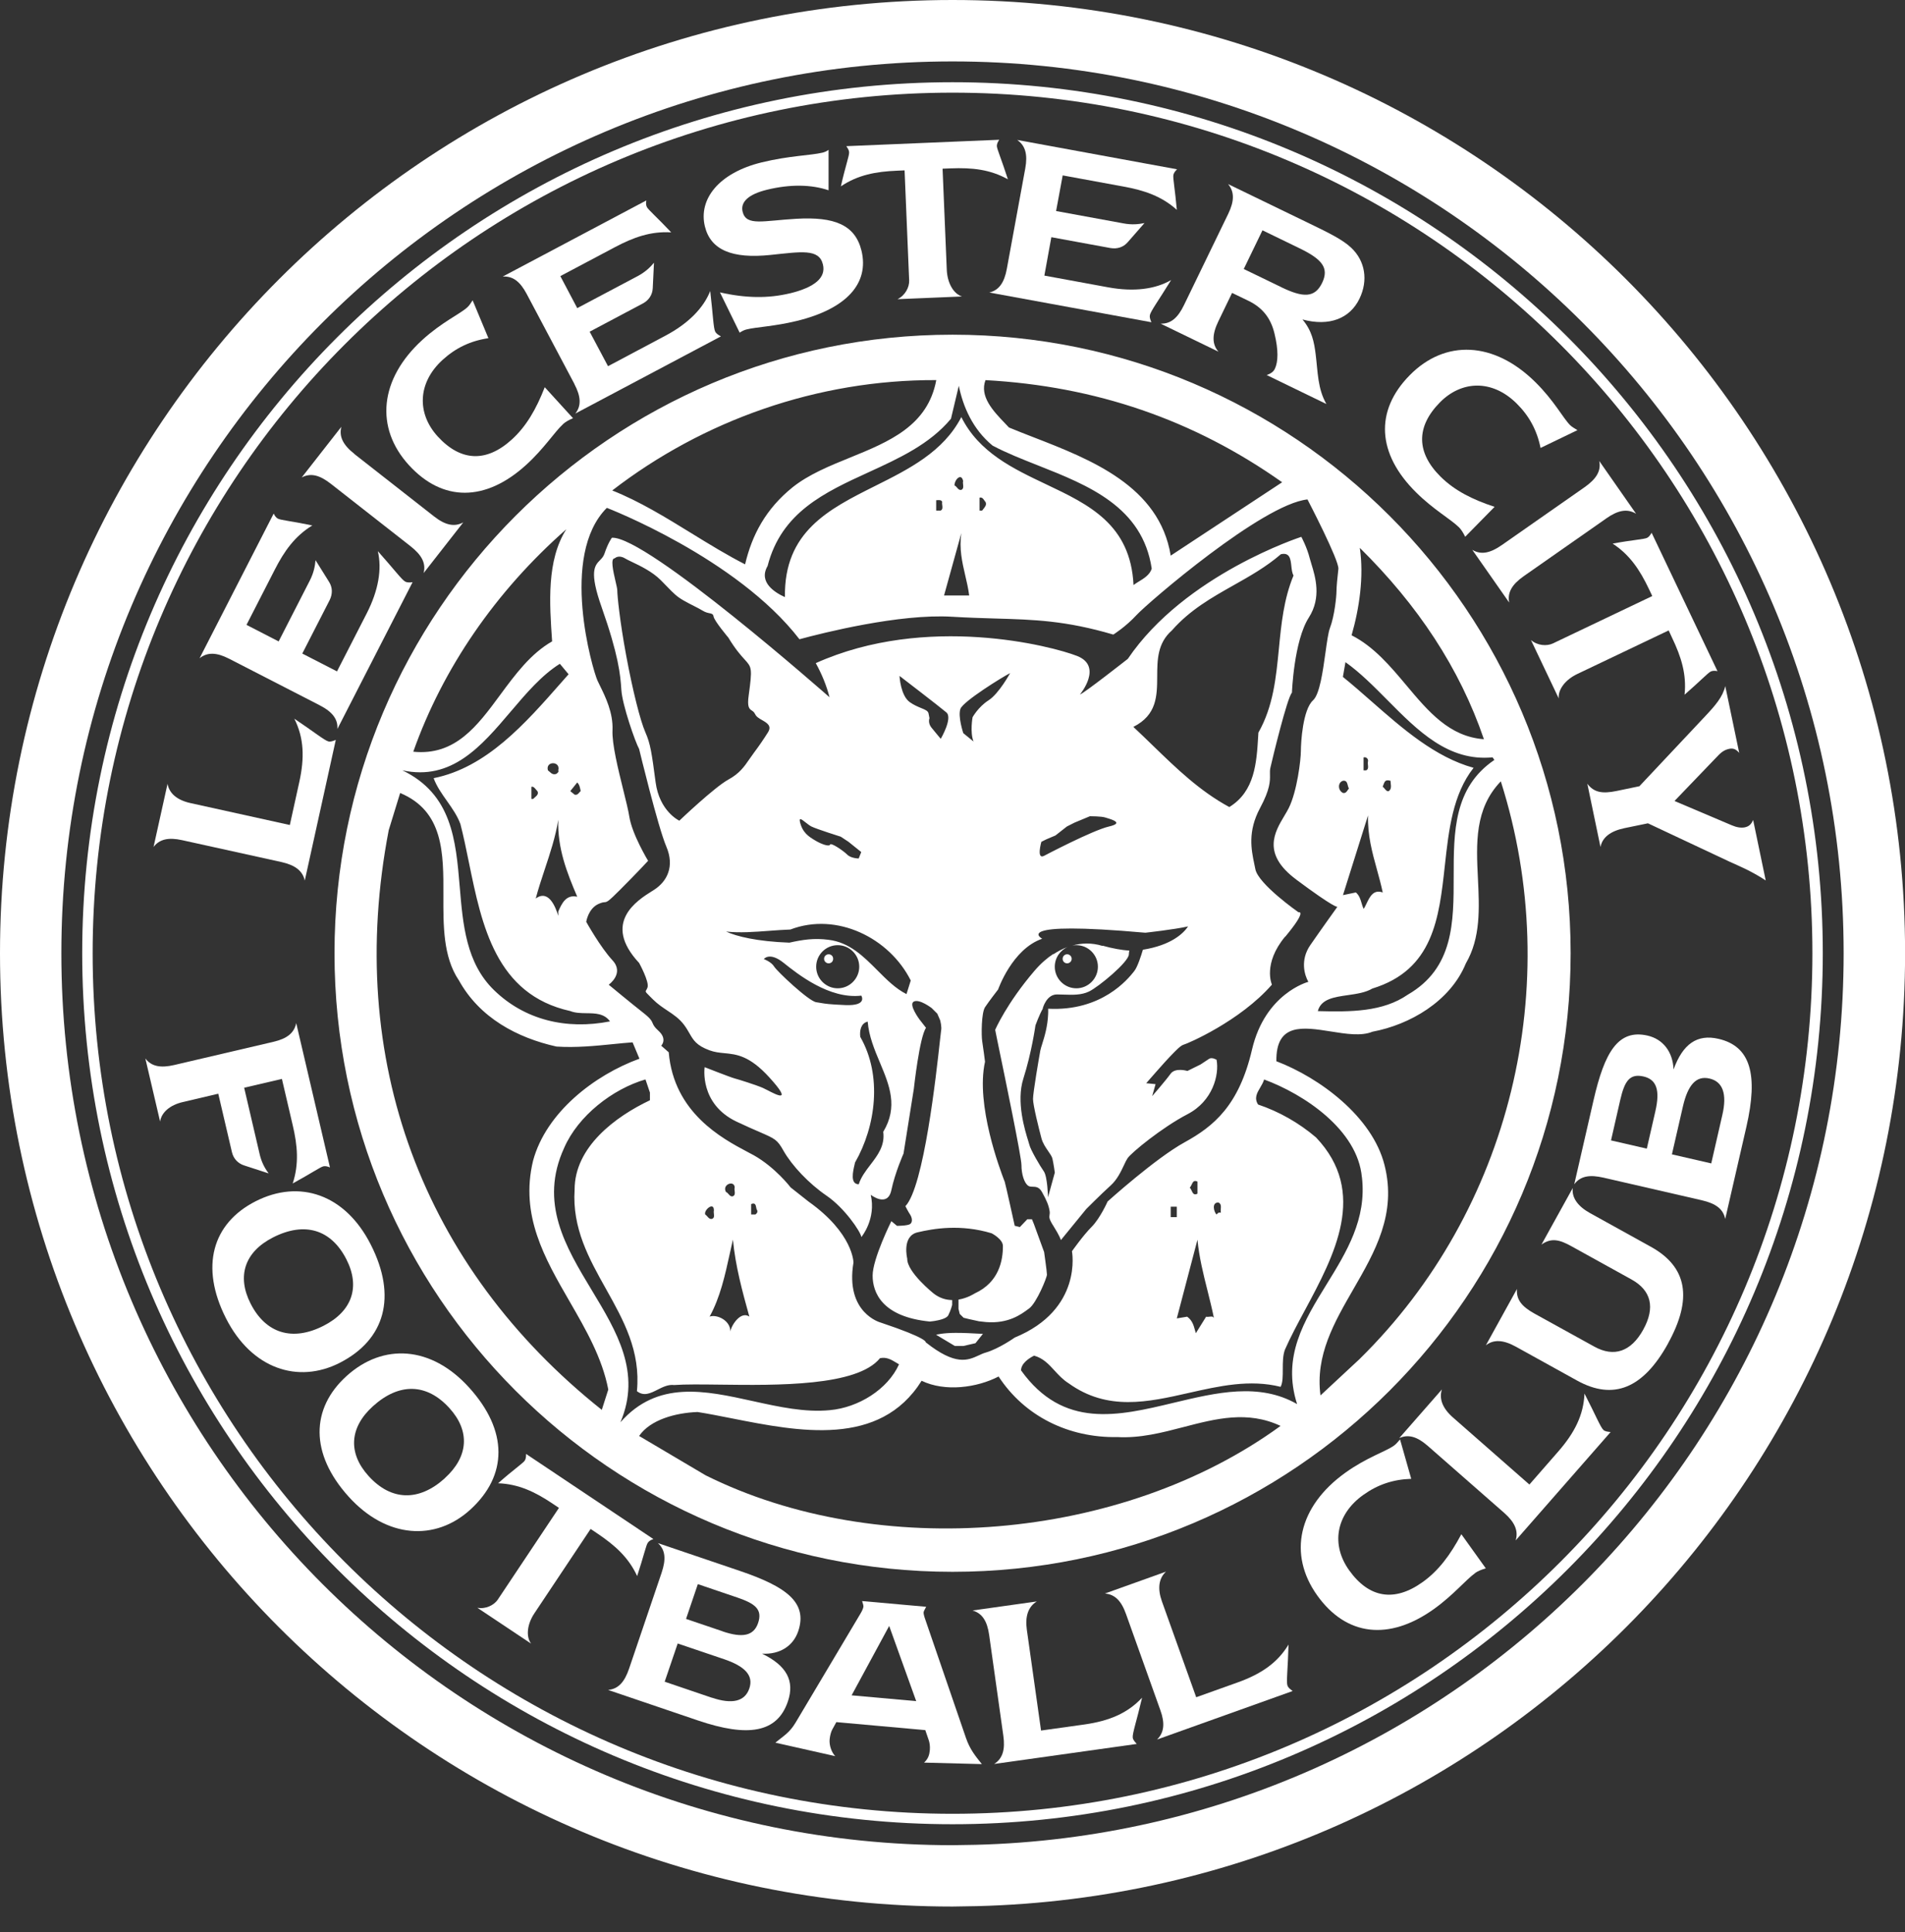
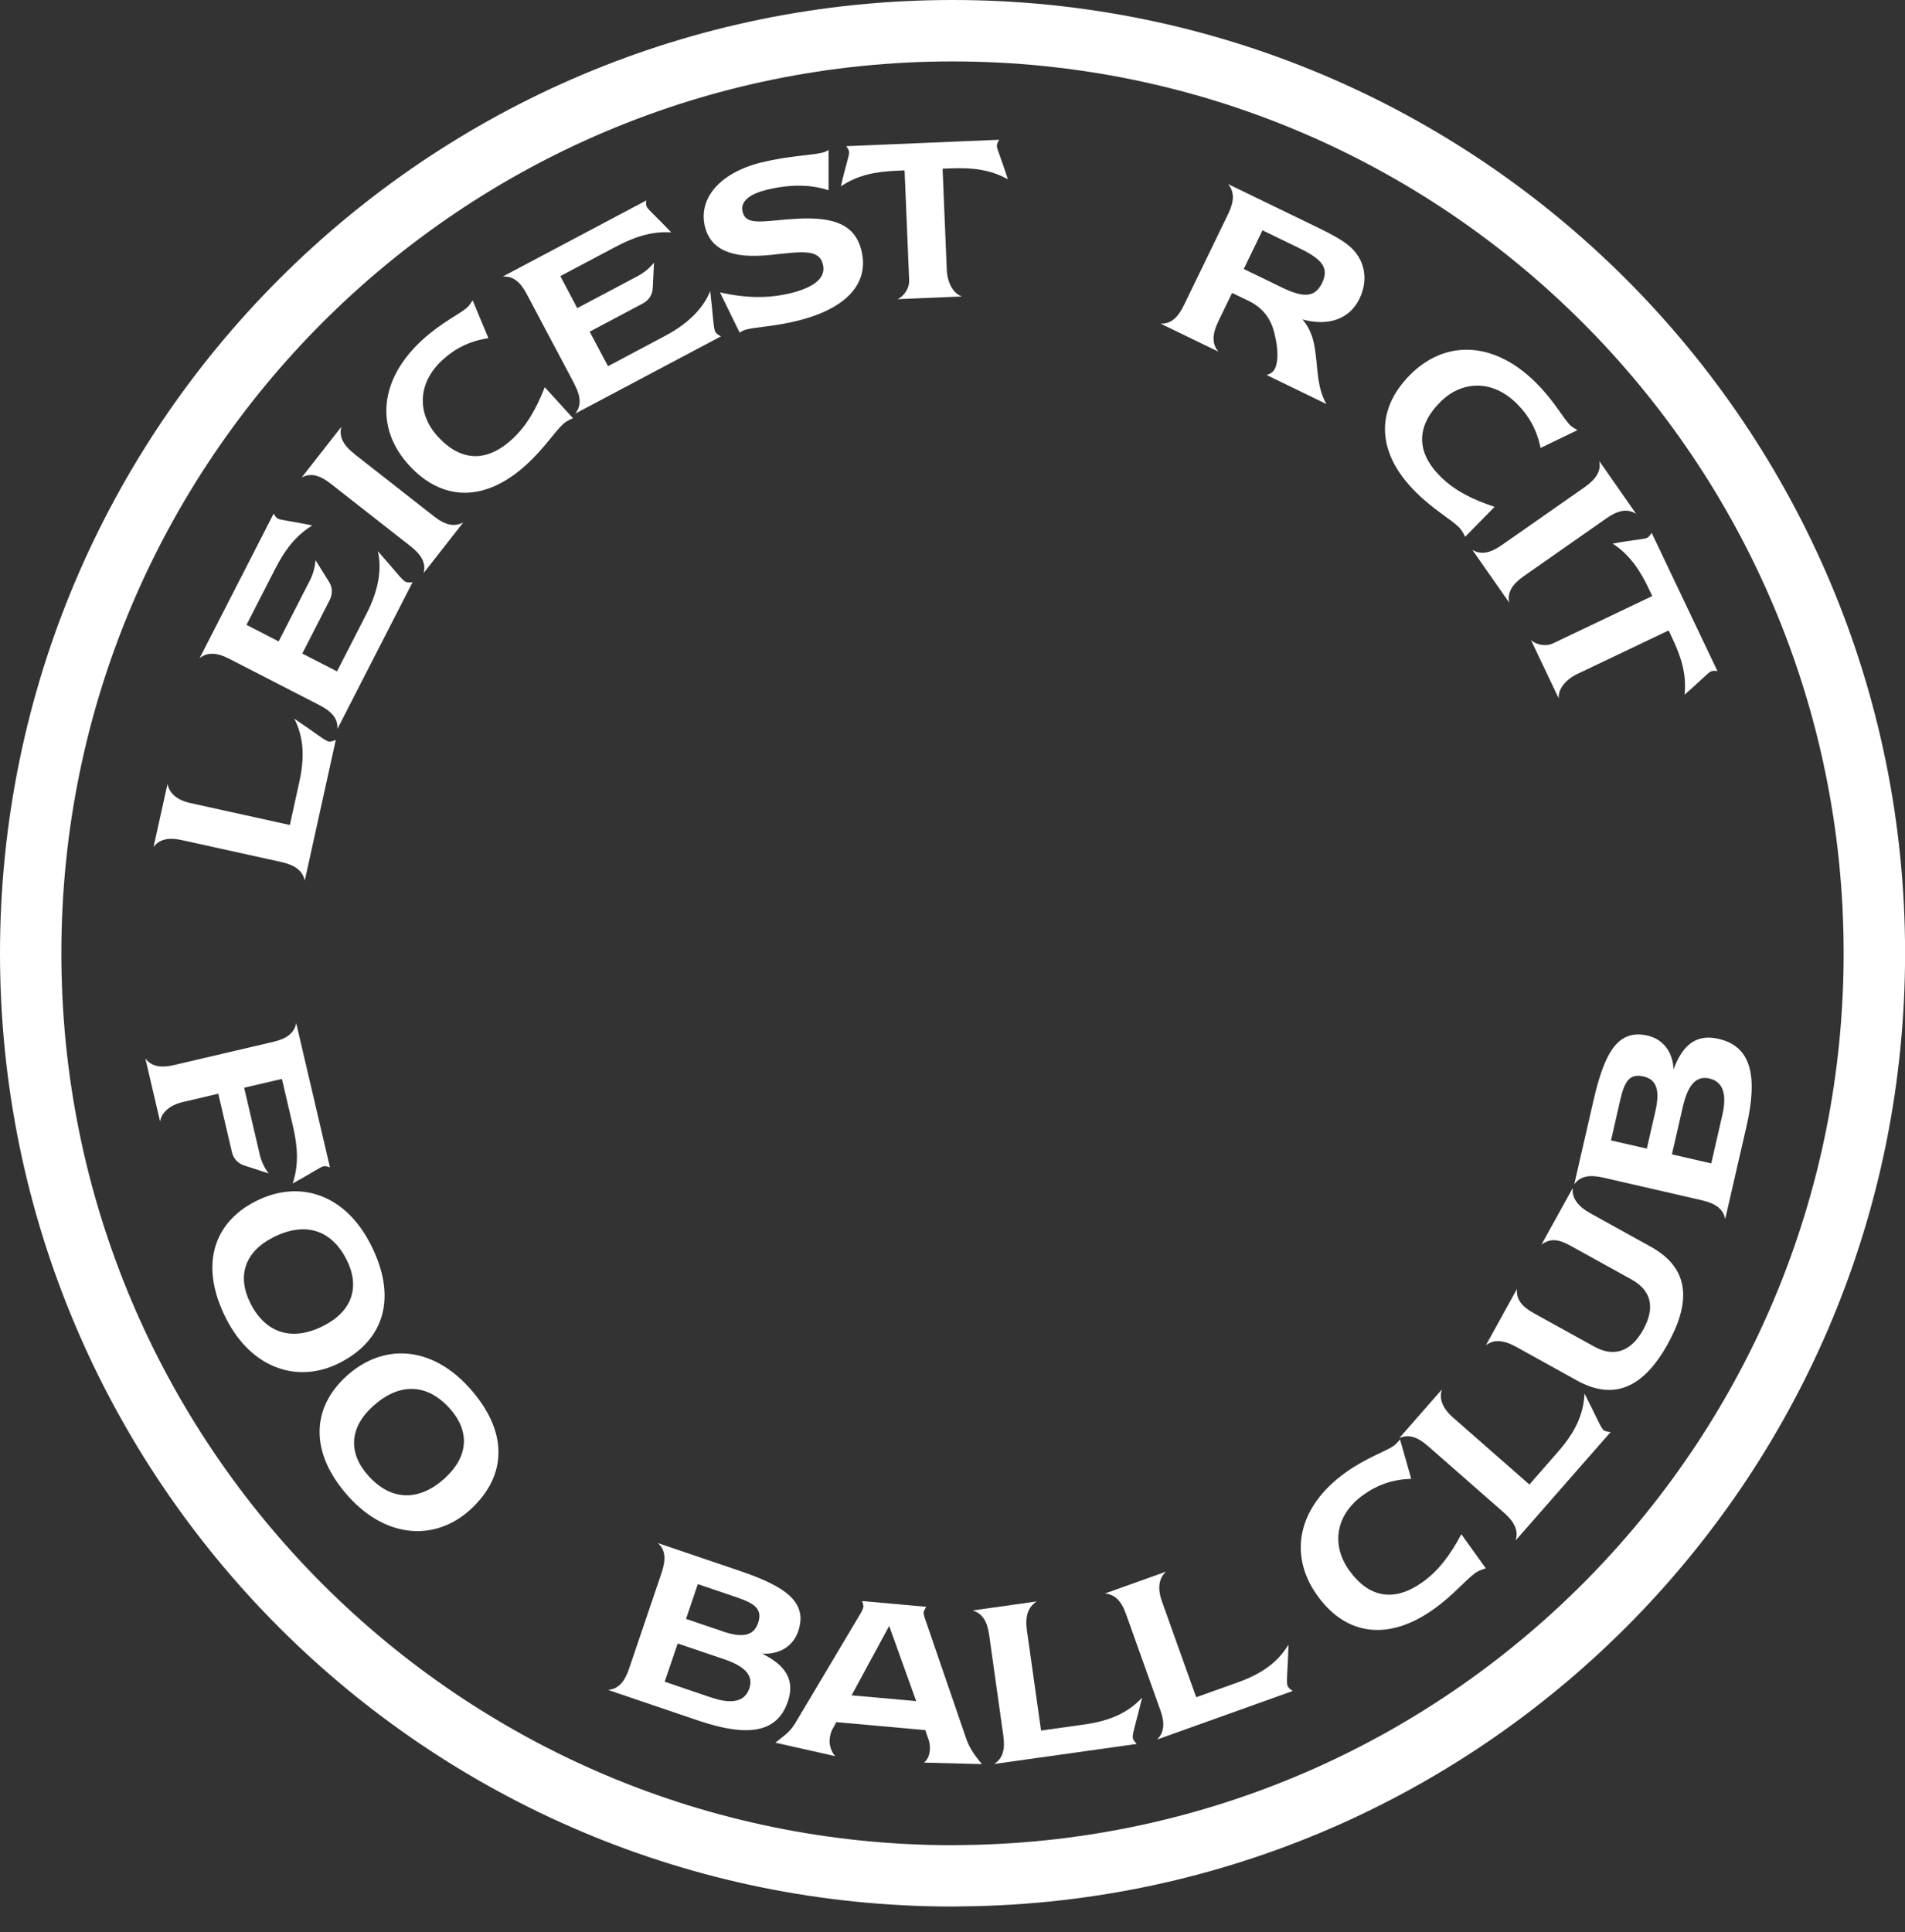
<svg xmlns="http://www.w3.org/2000/svg" width="71" height="72" viewBox="0 0 71 72" fill="none">
  <rect x="0" y="0" width="71" height="72" fill="#333333" stroke="none" />
  <path d="M35.501 0C55.105 0 71.003 15.9 71.003 35.52C71.003 54.833 55.598 70.544 36.417 71.03L35.501 71.045C15.893 71.045 0 55.14 0 35.523C0 15.905 15.897 2.97e-05 35.501 0ZM35.501 2.289C17.159 2.289 2.287 17.168 2.287 35.523C2.287 53.877 17.157 68.759 35.501 68.759L36.358 68.745C54.304 68.29 68.713 53.589 68.713 35.52C68.713 17.166 53.843 2.289 35.501 2.289Z" fill="white" />
-   <path d="M3.064 35.52C3.064 17.596 17.588 3.066 35.501 3.064C53.415 3.064 67.936 17.596 67.936 35.52C67.936 53.444 53.412 67.978 35.501 67.978V67.589C44.351 67.589 52.363 64 58.163 58.195C63.962 52.392 67.549 44.375 67.549 35.52C67.549 26.664 63.962 18.65 58.163 12.845C52.363 7.042 44.351 3.453 35.501 3.453C26.651 3.453 18.639 7.042 12.839 12.845C7.04 18.65 3.453 26.664 3.453 35.52C3.453 44.375 7.04 52.392 12.839 58.195C18.639 63.998 26.651 67.589 35.501 67.589V67.978C17.588 67.978 3.064 53.444 3.064 35.52Z" fill="white" />
  <path d="M9.676 43.004C9.739 43.271 9.84 43.496 10.013 43.726L9.107 43.431C8.87 43.358 8.699 43.175 8.643 42.929L8.135 40.756L6.813 41.067C6.33 41.179 6.017 41.454 5.967 41.793L5.417 39.441C5.637 39.737 5.981 39.807 6.492 39.687L10.186 38.823C10.696 38.706 10.966 38.493 11.04 38.125L12.298 43.503C12.197 43.459 12.115 43.447 12.047 43.463C11.935 43.492 11.581 43.733 10.909 44.101C11.148 43.374 11.09 42.69 10.909 41.927L10.507 40.205L9.1 40.533L9.678 43.011L9.676 43.004Z" fill="white" />
  <path d="M12.057 49.405C13.129 48.859 13.431 47.953 12.912 46.931C12.34 45.809 11.352 45.514 10.177 46.111C9.121 46.648 8.819 47.552 9.339 48.576C9.906 49.691 10.898 49.995 12.057 49.405ZM8.424 49.129C7.443 47.198 7.918 45.584 9.526 44.765C11.163 43.933 12.867 44.502 13.82 46.381C14.801 48.313 14.356 49.92 12.661 50.785C11.104 51.577 9.377 51.005 8.424 49.129Z" fill="white" />
  <path d="M16.576 55.085C17.468 54.277 17.522 53.324 16.754 52.476C15.909 51.541 14.876 51.516 13.898 52.403C13.02 53.197 12.966 54.151 13.736 55.001C14.576 55.931 15.611 55.959 16.576 55.088V55.085ZM12.996 55.774C11.545 54.169 11.58 52.485 12.919 51.274C14.279 50.044 16.072 50.145 17.486 51.708C18.94 53.312 18.931 54.982 17.522 56.261C16.227 57.435 14.41 57.336 12.996 55.774Z" fill="white" />
-   <path d="M18.559 59.598C18.576 59.572 18.639 59.476 18.737 59.331L20.832 56.19L20.598 56.033C19.938 55.59 19.325 55.3 18.564 55.272C19.13 54.77 19.488 54.531 19.559 54.426C19.596 54.37 19.608 54.283 19.608 54.18L24.353 57.352C24.248 57.385 24.18 57.434 24.143 57.49C24.077 57.586 23.986 58.005 23.747 58.731C23.429 58.04 22.923 57.586 22.263 57.143L22.012 56.975L19.917 60.118C19.652 60.514 19.591 60.973 19.793 61.247L17.791 59.912C18.103 59.971 18.414 59.816 18.561 59.598H18.559Z" fill="white" />
  <path d="M26.929 60.791C27.674 61.044 28.09 60.959 28.254 60.481C28.43 59.966 28.132 59.753 27.479 59.53L26.009 59.031L25.569 60.327L26.929 60.788V60.791ZM26.531 63.262C27.294 63.519 27.765 63.402 27.929 62.915C28.09 62.437 27.767 62.093 26.985 61.828L25.258 61.243L24.773 62.667L26.529 63.264L26.531 63.262ZM23.448 62.175L24.656 58.614C24.824 58.118 24.81 57.764 24.52 57.502L27.57 58.537C29.289 59.12 30.115 59.708 29.75 60.786C29.563 61.336 29.064 61.66 28.401 61.622C29.317 62.065 29.626 62.634 29.364 63.405C28.968 64.571 27.884 64.747 26.009 64.11L22.664 62.974C23.045 62.938 23.277 62.681 23.448 62.175Z" fill="white" />
  <path d="M34.147 63.391L33.14 60.589L31.74 63.175L34.147 63.391ZM36.596 65.738L34.44 65.682C34.596 65.539 34.639 65.391 34.655 65.218C34.669 65.073 34.643 64.932 34.62 64.862L34.486 64.471L31.171 64.173L31.021 64.445C30.975 64.527 30.935 64.67 30.921 64.815C30.9 65.047 30.996 65.302 31.129 65.441L28.898 64.939C29.214 64.677 29.423 64.574 29.65 64.194L32.068 60.133C32.136 60.02 32.173 59.929 32.18 59.87C32.183 59.833 32.169 59.774 32.131 59.662L34.519 59.875C34.472 59.969 34.428 60.032 34.423 60.083C34.418 60.13 34.44 60.219 34.486 60.35L36.003 64.766C36.148 65.188 36.35 65.433 36.596 65.74V65.738Z" fill="white" />
  <path d="M36.248 60.013L38.643 59.676C38.324 59.868 38.2 60.229 38.27 60.727L38.8 64.487L40.424 64.26C41.335 64.129 42.021 63.848 42.566 63.262C42.365 64.122 42.197 64.607 42.218 64.752C42.227 64.829 42.288 64.899 42.367 64.986L37.053 65.733C37.369 65.532 37.468 65.195 37.395 64.684L36.866 60.924C36.793 60.404 36.606 60.118 36.248 60.013Z" fill="white" />
  <path d="M41.181 59.381L43.457 58.566C43.185 58.816 43.136 59.196 43.304 59.671L44.583 63.246L46.125 62.695C46.994 62.384 47.61 61.969 48.024 61.283C48.001 62.168 47.935 62.676 47.984 62.812C48.01 62.885 48.08 62.944 48.178 63.014L43.124 64.822C43.391 64.56 43.422 64.211 43.246 63.726L41.968 60.149C41.792 59.652 41.551 59.411 41.179 59.381H41.181Z" fill="white" />
  <path d="M54.978 58.621C54.631 58.869 54.175 59.434 53.44 59.961C51.766 61.155 50.176 60.968 49.092 59.45C47.997 57.916 48.385 56.138 50.143 54.878C50.949 54.301 51.646 54.091 51.953 53.87C52.033 53.814 52.096 53.735 52.18 53.639L52.597 55.107C51.92 55.128 51.344 55.323 50.806 55.709C49.773 56.45 49.61 57.576 50.284 58.516C51.024 59.551 51.969 59.708 53.02 58.956C53.613 58.534 54.053 57.944 54.465 57.171L55.376 58.443C55.207 58.492 55.078 58.546 54.975 58.619L54.978 58.621Z" fill="white" />
  <path d="M52.148 53.593L53.74 51.776C53.627 52.127 53.768 52.483 54.147 52.816L57.001 55.32L58.08 54.085C58.686 53.39 59.021 52.729 59.054 51.93C59.461 52.715 59.653 53.191 59.761 53.287C59.817 53.338 59.908 53.352 60.028 53.364L56.49 57.402C56.598 57.042 56.453 56.723 56.067 56.381L53.213 53.879C52.817 53.533 52.489 53.437 52.148 53.591V53.593Z" fill="white" />
  <path d="M62.171 50.06C61.241 51.745 60.129 52.192 58.778 51.445L56.501 50.185C56.035 49.927 55.672 49.904 55.379 50.131L56.538 48.032C56.508 48.425 56.711 48.683 57.184 48.946L59.42 50.18C60.15 50.585 60.789 50.372 61.243 49.55C61.7 48.725 61.543 48.084 60.803 47.676L58.57 46.441C58.13 46.196 57.819 46.114 57.451 46.378L58.617 44.27C58.575 44.624 58.797 44.947 59.256 45.202L61.532 46.462C62.88 47.21 63.095 48.383 62.166 50.065L62.171 50.06Z" fill="white" />
  <path d="M64.193 41.545C64.374 40.76 64.21 40.303 63.709 40.189C63.215 40.076 62.906 40.432 62.721 41.238L62.313 43.016L63.779 43.353L64.193 41.545ZM61.698 41.4C61.873 40.634 61.747 40.226 61.255 40.114C60.726 39.992 60.546 40.308 60.389 40.98L60.043 42.496L61.377 42.803L61.698 41.402V41.4ZM63.423 44.726L59.766 43.885C59.254 43.768 58.907 43.817 58.673 44.131L59.394 40.99C59.801 39.219 60.303 38.338 61.407 38.591C61.974 38.722 62.346 39.186 62.374 39.851C62.723 38.896 63.255 38.528 64.048 38.711C65.249 38.987 65.532 40.05 65.09 41.983L64.299 45.426C64.226 45.049 63.943 44.846 63.423 44.726Z" fill="white" />
  <path d="M5.721 31.57L6.244 29.209C6.311 29.572 6.604 29.816 7.098 29.926L10.802 30.743L11.155 29.141C11.354 28.242 11.331 27.499 10.97 26.782C11.705 27.274 12.101 27.597 12.244 27.63C12.319 27.647 12.405 27.616 12.515 27.572L11.359 32.814C11.279 32.449 10.998 32.238 10.495 32.125L6.789 31.308C6.279 31.195 5.942 31.27 5.717 31.568L5.721 31.57Z" fill="white" />
  <path d="M11.916 26.282L8.541 24.548C8.075 24.309 7.731 24.297 7.438 24.529L10.2 19.137C10.247 19.238 10.303 19.299 10.362 19.329C10.467 19.383 10.891 19.425 11.64 19.58C10.989 19.978 10.591 20.538 10.236 21.238L9.187 23.285L10.385 23.902L11.544 21.639C11.699 21.337 11.741 21.084 11.76 20.875L12.263 21.681C12.396 21.89 12.401 22.133 12.284 22.367L11.266 24.354L12.56 25.019L13.668 22.857C14.105 22.002 14.239 21.208 14.082 20.538C14.672 21.198 14.974 21.606 15.103 21.674C15.173 21.709 15.259 21.711 15.377 21.695L12.574 27.165C12.6 26.794 12.38 26.52 11.914 26.282H11.916Z" fill="white" />
  <path d="M13.209 16.919L16.166 19.235C16.585 19.566 16.929 19.648 17.266 19.467L15.789 21.355C15.883 20.983 15.714 20.678 15.295 20.35L12.338 18.034C11.917 17.703 11.582 17.614 11.245 17.792L12.722 15.904C12.628 16.274 12.792 16.588 13.211 16.916L13.209 16.919Z" fill="white" />
  <path d="M20.982 15.809C20.666 16.097 20.282 16.713 19.615 17.319C18.095 18.706 16.494 18.708 15.239 17.331C13.97 15.94 14.141 14.127 15.74 12.667C16.471 12 17.138 11.707 17.419 11.451C17.491 11.386 17.543 11.299 17.615 11.191L18.203 12.602C17.533 12.702 16.985 12.965 16.496 13.41C15.557 14.267 15.534 15.408 16.311 16.261C17.168 17.2 18.128 17.244 19.081 16.373C19.617 15.883 19.985 15.246 20.303 14.429L21.356 15.584C21.195 15.652 21.075 15.722 20.982 15.806V15.809Z" fill="white" />
  <path d="M21.408 14.307L19.629 10.952C19.383 10.489 19.112 10.282 18.737 10.306L24.089 7.469C24.068 7.577 24.079 7.661 24.112 7.72C24.168 7.823 24.491 8.102 25.016 8.659C24.255 8.612 23.609 8.844 22.916 9.212L20.884 10.289L21.514 11.482L23.761 10.292C24.061 10.133 24.241 9.95 24.374 9.79L24.328 10.739C24.316 10.988 24.182 11.191 23.951 11.313L21.977 12.36L22.661 13.646L24.803 12.508C25.65 12.058 26.217 11.484 26.47 10.845C26.573 11.725 26.589 12.231 26.657 12.36C26.694 12.428 26.765 12.48 26.87 12.534L21.441 15.412C21.673 15.124 21.652 14.773 21.406 14.309L21.408 14.307Z" fill="white" />
  <path d="M29.436 10.933C30.378 10.703 30.79 10.342 30.67 9.853C30.527 9.258 29.858 9.382 28.709 9.501C27.285 9.649 26.484 9.314 26.271 8.436C26.026 7.426 26.786 6.442 28.388 6.051C29.416 5.8 30.223 5.793 30.656 5.688C30.731 5.669 30.806 5.641 30.881 5.583V7.091C30.247 6.876 29.462 6.857 28.587 7.07C27.898 7.239 27.589 7.524 27.678 7.892C27.812 8.438 28.449 8.222 29.689 8.152C31.087 8.073 31.871 8.37 32.108 9.342C32.4 10.551 31.565 11.504 29.699 11.959C28.849 12.165 28.186 12.186 27.838 12.273C27.742 12.294 27.653 12.338 27.568 12.397L26.833 10.895C27.786 11.113 28.638 11.125 29.439 10.93L29.436 10.933Z" fill="white" />
  <path d="M33.885 10.444C33.885 10.413 33.878 10.298 33.871 10.123L33.714 6.349L33.433 6.361C32.637 6.393 31.972 6.52 31.34 6.944C31.504 6.208 31.654 5.803 31.647 5.677C31.647 5.609 31.602 5.531 31.542 5.447L37.242 5.208C37.179 5.299 37.151 5.377 37.153 5.445C37.16 5.562 37.331 5.953 37.565 6.682C36.9 6.311 36.226 6.243 35.43 6.274L35.13 6.286L35.287 10.059C35.308 10.535 35.529 10.945 35.854 11.048L33.45 11.149C33.735 11.01 33.897 10.704 33.885 10.441V10.444Z" fill="white" />
-   <path d="M37.526 10.012L38.212 6.276C38.306 5.761 38.219 5.428 37.912 5.215L43.87 6.309C43.788 6.384 43.746 6.454 43.732 6.522C43.711 6.637 43.793 7.056 43.861 7.82C43.294 7.309 42.641 7.091 41.869 6.951L39.607 6.536L39.361 7.864L41.864 8.323C42.197 8.387 42.449 8.354 42.655 8.312L42.03 9.026C41.869 9.213 41.635 9.288 41.38 9.242L39.184 8.839L38.924 10.27L41.309 10.708C42.255 10.881 43.053 10.78 43.648 10.436C43.184 11.19 42.883 11.598 42.857 11.741C42.84 11.818 42.866 11.9 42.913 12.008L36.871 10.9C37.231 10.818 37.432 10.53 37.526 10.014V10.012Z" fill="white" />
  <path d="M47.743 10.697C48.572 11.1 49.003 11.102 49.275 10.544C49.546 9.985 49.272 9.659 48.441 9.256L47.053 8.582L46.355 10.024L47.746 10.697H47.743ZM45.412 13.105L43.256 12.06C43.637 12.072 43.899 11.845 44.131 11.362L45.779 7.963C46.006 7.492 46.011 7.148 45.772 6.86L48.837 8.345C49.509 8.671 50.042 8.928 50.365 9.237C50.876 9.722 51.002 10.441 50.667 11.133C50.312 11.866 49.548 12.175 48.544 11.905C48.893 12.322 48.977 12.73 49.036 13.21C49.118 13.866 49.108 14.487 49.436 15.056L47.21 13.976C47.364 13.92 47.458 13.859 47.514 13.744C47.64 13.482 47.65 13.044 47.502 12.435C47.364 11.849 47.048 11.458 46.521 11.205L45.92 10.915L45.405 11.98C45.173 12.461 45.168 12.826 45.412 13.105Z" fill="white" />
  <path d="M54.367 19.641C54.06 19.341 53.426 18.99 52.785 18.355C51.319 16.91 51.232 15.312 52.539 13.984C53.861 12.639 55.68 12.717 57.218 14.235C57.925 14.93 58.253 15.579 58.522 15.846C58.593 15.914 58.682 15.961 58.792 16.029L57.417 16.692C57.282 16.026 56.989 15.492 56.519 15.029C55.612 14.136 54.475 14.174 53.665 14.996C52.773 15.902 52.78 16.863 53.697 17.769C54.217 18.28 54.87 18.613 55.704 18.887L54.608 20.002C54.531 19.845 54.456 19.727 54.367 19.639V19.641Z" fill="white" />
  <path d="M59.869 19.317L56.791 21.47C56.353 21.777 56.175 22.079 56.248 22.454L54.873 20.489C55.199 20.686 55.541 20.613 55.978 20.308L59.057 18.156C59.492 17.849 59.68 17.554 59.605 17.179L60.977 19.144C60.649 18.945 60.305 19.011 59.867 19.317H59.869Z" fill="white" />
  <path d="M57.882 23.975C57.907 23.963 58.013 23.911 58.172 23.836L61.581 22.211L61.459 21.955C61.117 21.236 60.743 20.674 60.103 20.257C60.843 20.119 61.274 20.098 61.389 20.042C61.45 20.014 61.503 19.943 61.557 19.854L64.011 25.01C63.903 24.986 63.819 24.994 63.76 25.024C63.655 25.073 63.362 25.385 62.784 25.888C62.864 25.129 62.662 24.483 62.318 23.764L62.192 23.492L58.781 25.118C58.352 25.322 58.062 25.687 58.095 26.027L57.06 23.851C57.299 24.059 57.648 24.087 57.882 23.975Z" fill="white" />
-   <path d="M65.031 30.83C65.183 30.797 65.268 30.72 65.34 30.556L65.809 32.809C65.27 32.455 64.804 32.266 64.474 32.116L61.419 30.68L60.536 30.862C60.012 30.973 59.717 31.211 59.651 31.563L59.16 29.204C59.408 29.539 59.733 29.581 60.246 29.476L61.101 29.298L63.561 26.681C63.933 26.285 64.207 25.971 64.301 25.566L64.821 28.056C64.701 27.913 64.594 27.873 64.441 27.906C64.226 27.953 64.109 28.075 63.957 28.236L62.409 29.848L64.54 30.752C64.727 30.832 64.888 30.858 65.031 30.83Z" fill="white" />
-   <path d="M35.502 12.472C48.224 12.473 58.538 22.79 58.538 35.522C58.538 48.255 48.224 58.572 35.502 58.572C22.779 58.572 12.467 48.252 12.467 35.522C12.468 22.792 22.779 12.472 35.502 12.472ZM37.218 51.294C36.414 51.711 35.223 51.875 34.349 51.453C32.789 53.944 29.77 53.347 27.276 52.854C26.829 52.766 26.399 52.68 25.998 52.617C25.19 52.647 24.239 52.898 23.82 53.51L26.302 54.978C32.72 58.171 41.787 57.459 47.727 53.135C46.495 52.558 45.319 52.864 44.118 53.176C43.31 53.387 42.49 53.6 41.633 53.55L41.636 53.551C39.83 53.582 38.187 52.777 37.218 51.294ZM24.057 40.224C22.835 40.578 21.547 41.578 21.027 42.773C20.088 44.818 21.078 46.458 22.054 48.076C22.989 49.624 23.912 51.153 23.123 53C24.506 51.428 26.27 51.816 28.06 52.211C29.027 52.424 30.002 52.639 30.928 52.548C31.989 52.454 33.085 51.777 33.507 50.84C33.47 50.819 33.434 50.797 33.398 50.775C33.216 50.665 33.039 50.559 32.797 50.612C31.948 51.661 28.973 51.624 26.837 51.597C26.144 51.589 25.54 51.581 25.125 51.612C24.905 51.585 24.702 51.687 24.507 51.786C24.244 51.918 23.996 52.044 23.738 51.84C23.884 50.351 23.237 49.195 22.588 48.035C21.955 46.906 21.321 45.773 21.416 44.327C21.416 42.741 22.933 41.611 24.223 41V40.71L24.221 40.707L24.057 40.224ZM47.114 40.226C47.084 40.33 47.027 40.427 46.971 40.522C46.851 40.724 46.735 40.919 46.889 41.159C47.664 41.419 48.407 41.838 49.05 42.386C50.991 44.431 49.737 46.769 48.632 48.828C48.359 49.335 48.096 49.826 47.891 50.291C47.811 50.502 47.81 50.768 47.81 51.022C47.81 51.276 47.811 51.518 47.73 51.679C46.581 51.391 45.437 51.65 44.309 51.905C42.779 52.251 41.278 52.589 39.831 51.549C39.617 51.414 39.458 51.242 39.304 51.074C39.088 50.838 38.88 50.611 38.541 50.517C38.349 50.611 38.055 50.809 38.055 51.066C39.627 53.258 41.676 52.768 43.748 52.272C45.333 51.893 46.932 51.511 48.343 52.322C47.778 50.56 48.601 49.224 49.441 47.862C50.184 46.657 50.941 45.431 50.76 43.869H50.758C50.598 42.096 48.596 40.772 47.114 40.226ZM14.488 30.935C12.845 39.479 15.748 47.221 22.429 52.537L22.671 51.78C22.443 50.598 21.835 49.546 21.231 48.5C20.3 46.889 19.378 45.292 19.866 43.258C20.351 41.452 22.155 40.062 23.832 39.451L23.577 38.842C23.348 38.858 23.108 38.882 22.859 38.907C22.193 38.974 21.465 39.047 20.739 38.999C19.288 38.675 17.869 37.935 17.093 36.513L17.092 36.517C16.517 35.649 16.521 34.502 16.525 33.375C16.531 31.784 16.536 30.231 14.914 29.55L14.488 30.935ZM55.936 29.116C54.955 30.135 55.019 31.433 55.083 32.743C55.136 33.839 55.19 34.944 54.633 35.9C54.052 37.32 52.537 38.188 51.151 38.446C50.738 38.618 50.163 38.527 49.596 38.436C48.562 38.272 47.55 38.111 47.571 39.546C49.182 40.16 51.15 41.612 51.602 43.418C52.062 45.228 51.248 46.641 50.442 48.038C49.726 49.28 49.016 50.511 49.215 51.999L50.68 50.636L50.682 50.633C56.29 45.117 58.355 36.73 55.936 29.116ZM48.73 18.611C47.051 18.787 42.785 22.46 42.366 22.912C41.953 23.36 41.506 23.639 41.493 23.647C39.717 23.124 38.545 23.09 37.09 23.048C36.597 23.033 36.072 23.018 35.48 22.982C33.514 22.865 30.66 23.587 29.796 23.821C27.454 20.783 22.617 18.925 22.617 18.925C20.835 20.707 22.093 24.976 22.268 25.36C22.295 25.419 22.327 25.485 22.363 25.557C22.561 25.96 22.858 26.562 22.828 27.213C22.805 27.719 23.038 28.662 23.23 29.438C23.331 29.844 23.419 30.204 23.455 30.432C23.56 31.098 24.155 32.077 24.155 32.077C24.143 32.09 23.761 32.506 23.106 33.161C22.66 33.608 22.625 33.612 22.532 33.62C22.487 33.624 22.429 33.629 22.303 33.686C21.921 33.861 21.85 34.348 21.849 34.351C21.857 34.366 22.377 35.299 22.828 35.785C23.282 36.275 22.687 36.694 22.687 36.694C22.696 36.702 23.493 37.362 23.979 37.744C24.249 37.956 24.286 38.04 24.323 38.126C24.353 38.196 24.383 38.267 24.539 38.409C24.888 38.723 24.644 38.967 24.644 38.967L24.924 39.213C25.113 41.466 26.916 42.424 27.85 42.92C27.945 42.97 28.031 43.015 28.105 43.056C28.899 43.508 29.454 44.231 29.468 44.249L30.133 44.774C31.809 45.964 31.809 47.047 31.809 47.047C31.493 48.935 32.823 49.284 32.823 49.284C34.605 49.879 34.499 50.017 34.499 50.017C35.612 50.903 36.073 50.692 36.471 50.51C36.56 50.469 36.645 50.428 36.735 50.403C37.224 50.263 37.813 49.848 37.819 49.843C40.371 48.794 39.952 46.627 39.952 46.627C39.958 46.618 40.373 46.03 40.687 45.716C41.003 45.399 41.282 44.771 41.282 44.771C41.302 44.754 43.07 43.159 44.15 42.567C45.232 41.972 46.178 41.201 46.665 39.104C47.154 37.018 48.743 36.592 48.763 36.587C48.622 36.343 48.449 35.782 48.833 35.222C49.217 34.665 49.842 33.794 49.846 33.789C49.842 33.794 49.748 33.847 48.308 32.774H48.31C47.023 31.817 47.504 31.011 47.867 30.403C47.927 30.302 47.985 30.206 48.03 30.116C48.346 29.486 48.484 28.299 48.484 27.984C48.484 27.67 48.554 26.445 48.938 26.096C49.184 25.873 49.302 25.026 49.4 24.323C49.456 23.922 49.505 23.567 49.568 23.401C49.741 22.947 49.811 22.211 49.811 22.038C49.811 21.864 49.846 21.513 49.882 21.199C49.913 20.884 48.75 18.648 48.73 18.611ZM35.621 49.668C35.954 49.668 36.242 49.685 36.423 49.695C36.506 49.7 36.567 49.703 36.599 49.703H36.635L36.356 50.053L35.902 50.157H35.588L34.888 49.738C34.888 49.738 35.134 49.668 35.621 49.668ZM43.86 49.129L44.246 49.065C44.438 49.203 44.488 49.388 44.541 49.582C44.55 49.615 44.559 49.648 44.569 49.681L44.953 49.065C44.989 49.076 45.034 49.071 45.077 49.066C45.153 49.057 45.225 49.048 45.246 49.129C45.177 48.782 45.09 48.438 45.004 48.093C44.849 47.478 44.693 46.856 44.63 46.196L43.86 49.129ZM27.2 46.712C27.023 47.52 26.842 48.346 26.447 49.063C26.702 48.967 27.221 49.192 27.221 49.614C27.256 49.388 27.606 48.84 27.928 49.061C27.669 48.127 27.412 47.193 27.316 46.193C27.276 46.364 27.238 46.538 27.2 46.712ZM39.803 35.283C39.515 35.405 39.312 35.692 39.312 36.024C39.312 36.466 39.673 36.828 40.116 36.828C40.558 36.828 40.919 36.466 40.919 36.024C40.919 35.581 40.558 35.221 40.116 35.221C40.064 35.221 40.014 35.226 39.965 35.235C40.292 35.145 40.677 35.119 41.097 35.251L41.09 35.239C41.459 35.343 41.792 35.402 42.093 35.425C42.081 35.462 42.073 35.508 42.073 35.562C42.073 35.841 40.948 36.775 40.585 36.949C40.3 37.085 39.972 37.074 39.652 37.063C39.565 37.06 39.478 37.057 39.392 37.057C38.999 37.058 38.866 37.566 38.863 37.577H38.871C38.74 37.8 38.592 38.208 38.592 38.208C38.588 38.231 38.453 39.212 38.14 40.196C37.867 41.055 38.201 42.126 38.325 42.524C38.344 42.587 38.359 42.633 38.365 42.659C38.408 42.847 38.77 43.462 38.903 43.649C39.041 43.841 39.06 44.615 39.06 44.615L39.313 43.696C39.312 43.687 39.268 43.364 39.224 43.176C39.204 43.093 39.14 43.001 39.067 42.896C38.974 42.761 38.866 42.605 38.816 42.42C38.727 42.087 38.501 41.19 38.501 40.951C38.501 40.712 38.728 39.391 38.772 39.154C38.785 39.086 38.812 38.999 38.846 38.893C38.928 38.63 39.047 38.252 39.065 37.774C39.068 37.697 39.068 37.638 39.065 37.589C41.069 37.692 42.042 36.477 42.255 36.211L42.275 36.185C42.395 36.035 42.53 35.614 42.596 35.391C43.642 35.222 44.096 34.795 44.281 34.522C43.749 34.64 42.712 34.754 42.687 34.757C37.583 34.302 38.843 34.981 38.843 34.981C37.723 35.365 37.201 36.87 37.201 36.87C37.193 36.88 36.848 37.327 36.712 37.533C36.574 37.746 36.574 38.584 36.606 38.793C36.641 39.001 36.712 39.564 36.712 39.564C36.353 41.174 37.287 43.619 37.429 43.993C37.435 44.008 37.44 44.019 37.443 44.027C37.445 44.032 37.446 44.035 37.447 44.038C37.482 44.146 37.819 45.678 37.819 45.678L38.011 45.725L38.288 45.434H38.461L38.533 45.61L38.915 46.657C38.915 46.657 39.02 47.393 39.02 47.499C39.02 47.606 38.636 48.548 38.358 48.757L38.328 48.778C38.058 48.979 37.583 49.334 36.746 49.265L36.531 49.241C36.517 49.239 36.503 49.238 36.489 49.237C36.301 49.193 36.11 49.154 36.103 49.152L35.914 49.105L35.77 48.963L35.723 48.77V48.428C36.062 48.373 36.319 48.204 36.33 48.197C37.238 47.78 37.379 46.967 37.379 46.432C37.379 46.174 36.964 45.96 36.958 45.957C35.803 45.608 34.789 45.781 34.197 45.922C33.602 46.062 33.813 46.901 33.813 46.901C33.799 47.403 34.792 48.197 34.792 48.197C35.021 48.377 35.262 48.443 35.487 48.445V48.628C35.486 48.632 35.44 48.819 35.344 49.01C35.281 49.138 34.998 49.197 34.815 49.227C34.717 49.239 34.659 49.245 34.654 49.246C32.873 49.07 32.523 48.162 32.523 47.534C32.523 46.906 33.221 45.505 33.221 45.505L33.431 45.68C33.431 45.68 33.815 45.681 33.921 45.613C34.026 45.54 33.991 45.367 33.921 45.261C33.85 45.158 33.745 44.947 33.745 44.947C34.433 44.228 34.894 40.038 35.033 38.768C35.056 38.557 35.07 38.426 35.075 38.406C35.107 38.268 35.042 38.029 35.04 38.02L34.934 37.774L34.724 37.565C34.724 37.565 34.27 37.215 34.059 37.322C33.849 37.425 34.267 37.985 34.267 37.985L34.513 38.301C34.27 38.648 34.063 40.537 34.059 40.573L33.675 42.986C33.675 42.986 33.361 43.687 33.221 44.35C33.08 45.015 32.453 44.523 32.453 44.523C32.659 45.423 32.115 46.084 32.104 46.097C32.069 45.886 31.474 45.013 30.809 44.558C30.147 44.106 29.517 43.438 29.201 42.881C28.971 42.47 28.89 42.435 28.31 42.183C28.1 42.092 27.824 41.973 27.452 41.797C26.054 41.131 26.262 39.767 26.262 39.767C26.262 39.767 27.241 40.152 27.382 40.187C27.52 40.222 28.187 40.433 28.43 40.539C28.47 40.556 28.531 40.587 28.6 40.623C28.96 40.81 29.556 41.12 28.677 40.152C27.935 39.336 27.456 39.29 27.005 39.246C26.817 39.228 26.635 39.21 26.44 39.138C25.956 38.958 25.843 38.761 25.696 38.506C25.641 38.41 25.582 38.307 25.497 38.193C25.32 37.955 25.098 37.807 24.869 37.655C24.692 37.537 24.511 37.416 24.343 37.249C24.301 37.208 24.266 37.173 24.235 37.142C24.101 37.01 24.063 36.972 24.066 36.938C24.067 36.925 24.075 36.912 24.086 36.894C24.099 36.872 24.118 36.842 24.134 36.793C24.205 36.584 23.82 35.883 23.82 35.883C22.424 34.386 23.748 33.553 24.302 33.206C24.33 33.188 24.356 33.172 24.38 33.157C24.869 32.841 25.148 32.28 24.834 31.547C24.52 30.812 23.82 27.909 23.82 27.909C23.68 27.663 23.191 26.265 23.158 25.705C23.123 25.145 23.052 24.411 22.423 22.626C21.952 21.294 22.166 21.075 22.362 20.874C22.428 20.806 22.493 20.739 22.528 20.633C22.665 20.224 22.799 20.047 22.806 20.038C24.098 19.968 30.881 25.952 30.917 25.983C30.804 25.543 30.629 25.118 30.404 24.711C34.527 22.86 39.203 24.074 40.144 24.444C41.114 24.826 40.269 25.856 40.25 25.88C40.391 25.842 42.034 24.552 42.034 24.552C44.167 21.403 48.501 20.005 48.501 20.005C48.506 20.014 48.712 20.394 48.816 20.81C48.831 20.871 48.853 20.942 48.878 21.021C49.022 21.492 49.26 22.265 48.781 23.012C48.221 23.886 48.151 25.812 48.151 25.812C47.975 25.989 47.419 28.294 47.348 28.609C47.328 28.696 47.33 28.775 47.332 28.864C47.337 29.098 47.343 29.404 46.962 30.113C46.495 30.985 46.637 31.664 46.748 32.196C46.761 32.261 46.775 32.325 46.787 32.386C46.892 32.945 48.395 33.995 48.395 33.995C48.408 33.991 48.73 33.909 47.903 34.904L47.891 34.909C47.062 35.913 47.398 36.676 47.405 36.691C46.216 38.055 44.255 38.893 44.117 38.928C44.005 38.957 43.822 39.149 43.681 39.295C43.649 39.328 43.619 39.359 43.593 39.386C43.452 39.526 42.719 40.365 42.719 40.365L43.068 40.4L42.942 40.846C42.942 40.846 43.452 40.259 43.628 40.013C43.803 39.77 44.256 39.908 44.256 39.908L44.747 39.665C44.747 39.665 44.958 39.526 45.063 39.456C45.166 39.387 45.334 39.486 45.342 39.491C45.447 40.048 45.203 41.031 44.258 41.52C43.316 42.01 42.16 42.954 42.022 43.165C41.98 43.229 41.936 43.319 41.888 43.424C41.777 43.658 41.635 43.961 41.392 44.178C41.044 44.492 40.483 45.055 40.483 45.055L39.54 46.21C39.538 46.202 39.498 46.059 39.26 45.683C39.093 45.424 39.104 45.355 39.117 45.273C39.123 45.234 39.13 45.192 39.119 45.126C39.084 44.915 39.013 44.739 38.838 44.425C38.729 44.227 38.604 44.225 38.491 44.222C38.426 44.221 38.365 44.22 38.313 44.181C38.175 44.076 38.07 43.762 38.07 43.413C38.07 43.114 37.455 40.146 37.234 39.08C37.197 38.901 37.171 38.776 37.161 38.725L37.091 38.376C37.095 38.365 37.516 37.39 38.559 36.172C38.793 35.9 39.03 35.696 39.26 35.546V35.56C39.406 35.463 39.589 35.36 39.803 35.283ZM27.929 49.063H27.931L27.928 49.061L27.929 49.063ZM26.606 45.094C26.606 44.771 26.221 45.095 26.284 45.257C26.317 45.279 26.343 45.308 26.367 45.336C26.415 45.39 26.458 45.439 26.544 45.418C26.624 45.378 26.616 45.312 26.607 45.236C26.602 45.191 26.597 45.142 26.609 45.094H26.606ZM43.633 45.355H43.86V44.966H43.633V45.355ZM45.407 44.809C45.148 44.81 45.244 45.162 45.34 45.258L45.344 45.255C45.349 45.25 45.353 45.244 45.358 45.239C45.388 45.206 45.425 45.166 45.504 45.193C45.493 45.151 45.496 45.101 45.5 45.05C45.507 44.951 45.513 44.851 45.407 44.809ZM28.183 44.993C28.166 44.904 28.147 44.805 27.995 44.87V45.257H28.154C28.159 45.251 28.165 45.246 28.172 45.241C28.205 45.213 28.245 45.178 28.22 45.096C28.198 45.076 28.191 45.035 28.183 44.993ZM27.382 44.256C27.381 43.964 26.897 44.13 27.058 44.42C27.098 44.432 27.127 44.466 27.155 44.499C27.197 44.548 27.239 44.596 27.316 44.577C27.4 44.538 27.39 44.458 27.381 44.38C27.375 44.335 27.37 44.291 27.382 44.256ZM44.63 44.031C44.497 43.965 44.456 44.051 44.413 44.143C44.394 44.184 44.373 44.226 44.344 44.257C44.359 44.272 44.371 44.29 44.383 44.309L44.446 44.436C44.482 44.496 44.53 44.532 44.63 44.481V44.031ZM32.339 38.069C32.088 38.13 32.034 38.397 32.062 38.638C32.891 40.079 32.643 41.97 31.868 43.319L31.853 43.383C31.791 43.646 31.676 44.13 32.006 44.13C32.092 43.859 32.267 43.631 32.441 43.403C32.714 43.046 32.986 42.69 32.919 42.176C33.483 41.239 33.149 40.441 32.797 39.601C32.593 39.116 32.384 38.617 32.339 38.069ZM20.866 24.736C20.187 25.16 19.612 25.837 19.035 26.516C17.939 27.806 16.834 29.107 14.996 28.705C16.844 29.595 16.988 31.307 17.134 33.043C17.252 34.456 17.372 35.886 18.415 36.899C19.546 37.998 21.09 38.385 22.736 38.061C22.519 37.764 22.191 37.76 21.858 37.756C21.65 37.753 21.438 37.75 21.252 37.675C18.484 37.062 17.958 34.49 17.477 32.14C17.376 31.646 17.277 31.16 17.159 30.706C17.047 30.399 16.854 30.125 16.661 29.851C16.468 29.578 16.274 29.305 16.162 28.998C18.137 28.6 19.567 26.973 20.94 25.41C21.024 25.315 21.108 25.22 21.191 25.126L21.189 25.123L20.866 24.736ZM50.05 25.224C50.404 25.511 50.757 25.819 51.112 26.132C52.279 27.156 53.485 28.215 54.921 28.612C54.143 29.599 53.995 30.934 53.85 32.254C53.635 34.215 53.422 36.142 51.148 36.837C50.896 36.988 50.56 37.036 50.233 37.083C49.723 37.156 49.234 37.225 49.116 37.678C50.338 37.71 51.535 37.711 52.471 37.064C54.181 36.076 54.18 34.367 54.179 32.651C54.179 31.003 54.179 29.348 55.695 28.319L55.63 28.222H55.628C53.983 28.381 52.843 27.232 51.712 26.091C51.203 25.578 50.697 25.066 50.146 24.675L50.05 25.224ZM29.203 35.877C28.678 35.457 28.468 35.738 28.468 35.738C28.468 35.738 28.747 35.842 28.852 36.017C28.959 36.194 30.144 37.311 30.423 37.347C30.497 37.357 30.55 37.366 30.602 37.376C30.746 37.401 30.89 37.427 31.507 37.453C32.347 37.488 32.101 37.101 32.101 37.101C30.912 37.242 29.727 36.296 29.203 35.877ZM33.944 36.537C33.153 34.956 31.193 33.974 29.454 34.639V34.638C29.208 34.646 28.948 34.666 28.684 34.685C28.131 34.727 27.559 34.77 27.061 34.713C27.45 34.895 28.22 35.084 29.421 35.127C29.908 35.019 30.341 34.949 30.882 35.021C31.66 35.115 32.186 35.642 32.7 36.158C33.043 36.502 33.38 36.841 33.785 37.044L33.944 36.537ZM31.221 35.221C30.779 35.221 30.419 35.581 30.419 36.024C30.419 36.466 30.779 36.828 31.221 36.828C31.664 36.828 32.024 36.466 32.024 36.024C32.024 35.581 31.664 35.221 31.221 35.221ZM30.884 35.56C30.933 35.56 30.976 35.58 31.007 35.611C31.036 35.641 31.052 35.684 31.052 35.729C31.052 35.774 31.035 35.815 31.008 35.846C30.977 35.878 30.933 35.898 30.884 35.898C30.791 35.898 30.714 35.823 30.714 35.729C30.714 35.699 30.721 35.67 30.735 35.645C30.764 35.595 30.82 35.56 30.884 35.56ZM39.771 35.56C39.865 35.56 39.942 35.636 39.942 35.729C39.942 35.823 39.865 35.898 39.771 35.898C39.678 35.898 39.605 35.823 39.605 35.729C39.605 35.636 39.678 35.56 39.771 35.56ZM20.807 30.547C20.704 31.19 20.502 31.797 20.302 32.398C20.183 32.76 20.063 33.119 19.967 33.482C20.451 33.129 20.707 33.805 20.807 34.126V33.967C20.934 33.676 21.093 33.322 21.514 33.416C21.128 32.512 20.772 31.61 20.807 30.547ZM50.053 33.356L50.533 33.256C50.66 33.362 50.705 33.511 50.747 33.655C50.769 33.73 50.79 33.803 50.823 33.869C50.862 33.815 50.896 33.742 50.933 33.665C51.051 33.42 51.19 33.133 51.532 33.256L51.535 33.258C51.475 32.969 51.397 32.687 51.319 32.404C51.143 31.767 50.966 31.123 50.987 30.386L50.053 33.356ZM30.025 30.647C29.89 30.541 29.779 30.454 29.812 30.608L29.809 30.605C29.905 31.034 30.145 31.177 30.384 31.32C30.622 31.463 30.907 31.559 30.938 31.472C30.971 31.388 31.432 31.702 31.575 31.845C31.718 31.99 32.004 31.99 32.004 31.99L32.099 31.751L31.624 31.369L31.336 31.179C31.316 31.173 30.43 30.893 30.24 30.798C30.174 30.765 30.097 30.703 30.025 30.647ZM40.049 30.654L39.764 30.798L39.337 31.133L39.002 31.275L38.812 31.369C38.812 31.369 38.62 32.037 38.908 31.894C38.908 31.894 40.715 30.941 41.336 30.798C41.881 30.672 41.465 30.546 41.261 30.484C41.233 30.476 41.21 30.468 41.193 30.463C41.051 30.416 40.628 30.416 40.622 30.416L40.049 30.654ZM23.289 20.805C23.057 20.667 22.917 20.798 22.91 20.805C22.743 20.805 22.856 21.294 22.939 21.654C22.975 21.809 23.006 21.94 23.006 21.998C23.006 22.19 23.099 23.141 23.338 24.427C23.576 25.714 23.863 26.857 24.052 27.286C24.242 27.715 24.289 28.05 24.434 29.143C24.577 30.24 25.319 30.582 25.319 30.582C25.335 30.567 26.628 29.334 27.147 29.05C27.56 28.825 27.738 28.569 27.933 28.285C27.986 28.209 28.04 28.13 28.1 28.05C28.291 27.795 28.466 27.54 28.625 27.286C28.773 27.047 28.586 26.939 28.402 26.833C28.293 26.77 28.184 26.707 28.149 26.618H28.145C28.114 26.541 28.067 26.509 28.021 26.478C27.928 26.415 27.841 26.355 27.904 25.913C28.044 24.893 28.019 24.867 27.749 24.571C27.613 24.422 27.416 24.205 27.145 23.759C27.136 23.748 26.62 23.137 26.595 22.972C26.577 22.879 26.528 22.868 26.445 22.851C26.381 22.838 26.298 22.822 26.194 22.759C26.074 22.687 25.978 22.639 25.869 22.584C25.763 22.53 25.644 22.471 25.48 22.378C25.222 22.23 25.107 22.111 24.868 21.865C24.799 21.794 24.72 21.712 24.624 21.616C24.308 21.3 23.863 21.087 23.554 20.94C23.444 20.888 23.352 20.843 23.289 20.805ZM47.732 20.654L47.735 20.656C47.188 21.127 46.582 21.468 45.975 21.81C45.165 22.267 44.353 22.724 43.678 23.491C43.135 23.968 43.132 24.592 43.129 25.208C43.125 25.932 43.12 26.643 42.24 27.087C42.49 27.319 42.733 27.555 42.976 27.791C43.851 28.639 44.716 29.478 45.817 30.074C46.771 29.488 46.834 28.421 46.894 27.416L46.901 27.3C47.455 26.326 47.559 25.254 47.665 24.171C47.754 23.253 47.845 22.326 48.21 21.445C48.157 21.355 48.143 21.224 48.129 21.093C48.1 20.831 48.073 20.573 47.732 20.654ZM19.805 29.321V29.773H19.868C19.887 29.754 19.908 29.737 19.927 29.72C20.009 29.649 20.083 29.586 20.03 29.48V29.483C20.013 29.467 19.996 29.446 19.979 29.425C19.929 29.363 19.875 29.297 19.805 29.321ZM21.255 29.48L21.416 29.612C21.507 29.633 21.55 29.58 21.589 29.534C21.606 29.512 21.623 29.491 21.643 29.48C21.636 29.453 21.631 29.427 21.626 29.402C21.606 29.311 21.59 29.234 21.514 29.157L21.255 29.48ZM50.05 29.096C49.856 29.157 49.856 29.448 50.05 29.547C50.143 29.57 50.187 29.507 50.228 29.446C50.243 29.424 50.258 29.401 50.275 29.384C50.256 29.355 50.245 29.313 50.234 29.27C50.209 29.173 50.184 29.072 50.05 29.096ZM51.825 29.096C51.636 29.039 51.605 29.121 51.56 29.245C51.552 29.268 51.543 29.294 51.532 29.319C51.557 29.331 51.581 29.36 51.606 29.39C51.65 29.444 51.697 29.501 51.76 29.48C51.858 29.41 51.845 29.299 51.833 29.195C51.829 29.161 51.825 29.127 51.825 29.096ZM20.807 28.706C20.901 28.352 20.322 28.352 20.421 28.706C20.444 28.722 20.465 28.742 20.487 28.762C20.553 28.822 20.62 28.883 20.742 28.835C20.749 28.828 20.757 28.82 20.765 28.813C20.796 28.788 20.831 28.759 20.807 28.706ZM50.82 28.225V28.706H50.919C51.002 28.665 50.992 28.583 50.983 28.505C50.978 28.461 50.973 28.419 50.984 28.384H50.982C51.015 28.288 50.918 28.192 50.82 28.225ZM21.107 19.721C18.464 22.043 16.499 24.915 15.403 28.012C16.965 28.169 17.788 27.054 18.644 25.892C19.203 25.135 19.776 24.358 20.578 23.9L20.577 23.891C20.479 22.474 20.369 20.881 21.107 19.721ZM37.648 25.083C37.37 25.221 35.904 26.131 35.797 26.411C35.692 26.688 35.899 27.312 35.902 27.32L36.283 27.631L36.286 27.637L36.288 27.634L36.283 27.631C36.146 27.281 36.248 26.727 36.248 26.727C36.251 26.721 36.462 26.341 36.843 26.097C37.229 25.851 37.648 25.083 37.648 25.083ZM50.68 20.415C50.84 21.48 50.662 22.675 50.374 23.673C51.206 24.096 51.82 24.827 52.419 25.541C53.234 26.513 54.024 27.454 55.306 27.546C54.403 24.899 52.841 22.547 50.68 20.415ZM33.525 25.187C33.526 25.206 33.565 25.923 33.909 26.166C34.065 26.276 34.214 26.336 34.334 26.386C34.483 26.446 34.588 26.49 34.607 26.586L34.642 26.762C34.64 26.767 34.575 26.937 34.713 27.11C34.852 27.284 35.059 27.527 35.063 27.532V27.53C35.063 27.53 35.515 26.762 35.274 26.55C35.03 26.341 33.543 25.201 33.525 25.187ZM35.443 15.604C34.652 16.554 33.508 17.078 32.375 17.597C30.738 18.347 29.121 19.089 28.608 21.092C28.253 21.705 28.899 22.091 29.255 22.251C29.215 19.811 30.889 18.973 32.614 18.11C33.875 17.48 35.163 16.835 35.829 15.542C36.489 16.861 37.752 17.46 38.985 18.045C40.587 18.805 42.138 19.542 42.247 21.802C42.302 21.757 42.372 21.714 42.446 21.669C42.636 21.553 42.855 21.42 42.925 21.189C42.582 18.886 40.567 18.088 38.685 17.343C38.089 17.107 37.505 16.877 36.993 16.605L36.99 16.602C36.25 15.991 35.894 15.152 35.735 14.377L35.443 15.604ZM35.185 22.19H36.122C36.089 21.933 36.032 21.686 35.974 21.439C35.859 20.944 35.745 20.448 35.829 19.867L35.185 22.19ZM34.895 14.164C30.461 14.147 26.204 15.665 22.818 18.277C23.835 18.68 24.812 19.281 25.783 19.879C26.444 20.285 27.103 20.69 27.77 21.03C28.028 19.929 28.543 18.964 29.54 18.158C30.143 17.678 30.913 17.364 31.681 17.052C33.132 16.461 34.58 15.871 34.895 14.164ZM36.73 14.165C36.499 14.775 37.023 15.322 37.46 15.778C37.509 15.83 37.558 15.881 37.604 15.93C37.891 16.049 38.194 16.168 38.507 16.289C40.652 17.121 43.211 18.114 43.633 20.705L47.786 17.971C44.489 15.64 40.828 14.39 36.73 14.165ZM34.892 18.64V19.027H35.056C35.139 18.987 35.128 18.906 35.118 18.827C35.112 18.783 35.106 18.739 35.117 18.704H35.115C35.09 18.626 35 18.633 34.933 18.638C34.918 18.64 34.904 18.64 34.892 18.64ZM36.508 18.545V19.027H36.604C36.618 19.006 36.636 18.984 36.654 18.962C36.716 18.885 36.781 18.804 36.73 18.704C36.713 18.687 36.698 18.665 36.683 18.643C36.643 18.583 36.6 18.521 36.508 18.545ZM35.897 17.929C35.834 17.609 35.574 17.866 35.574 18.091C35.613 18.105 35.642 18.138 35.67 18.172C35.712 18.222 35.755 18.272 35.834 18.253C35.912 18.213 35.904 18.132 35.895 18.054C35.89 18.01 35.885 17.965 35.897 17.929Z" fill="white" />
</svg>